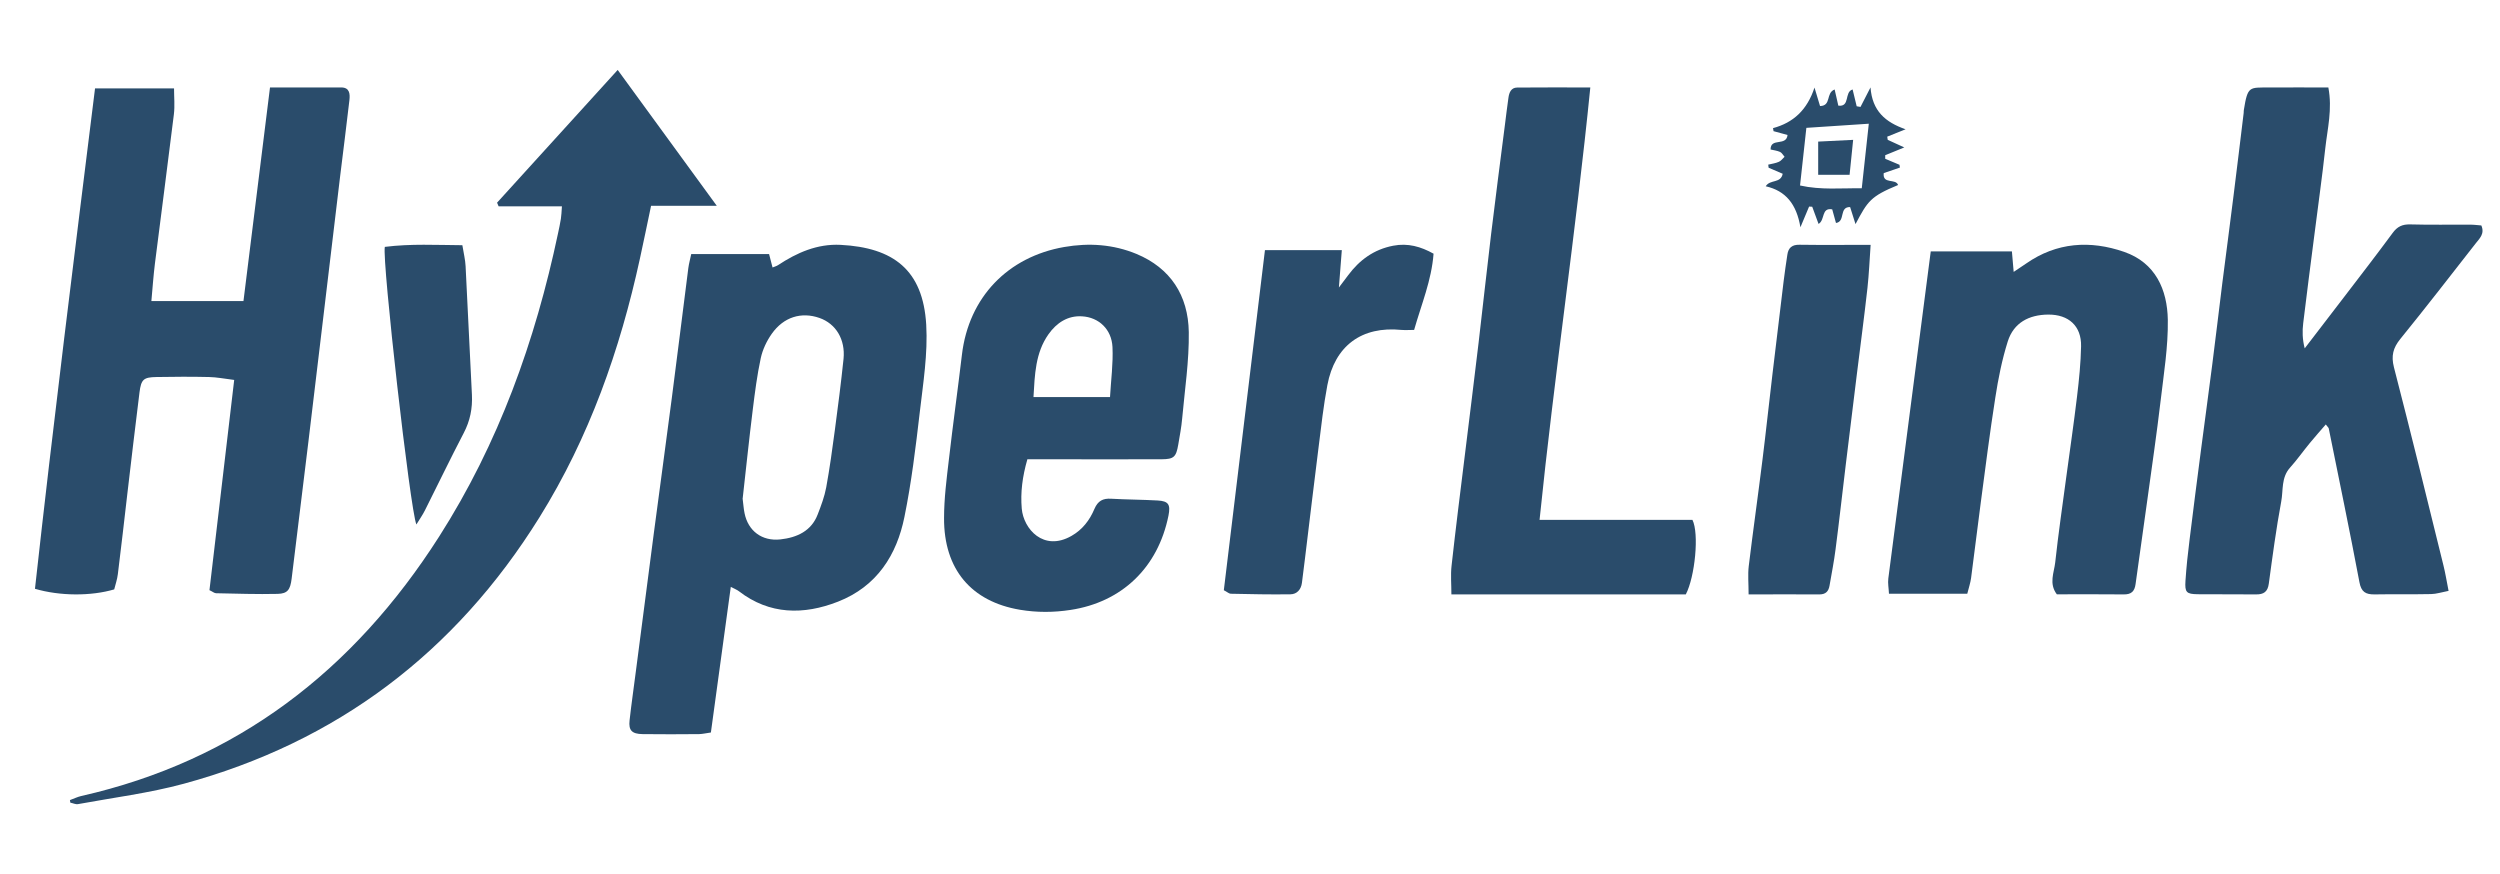
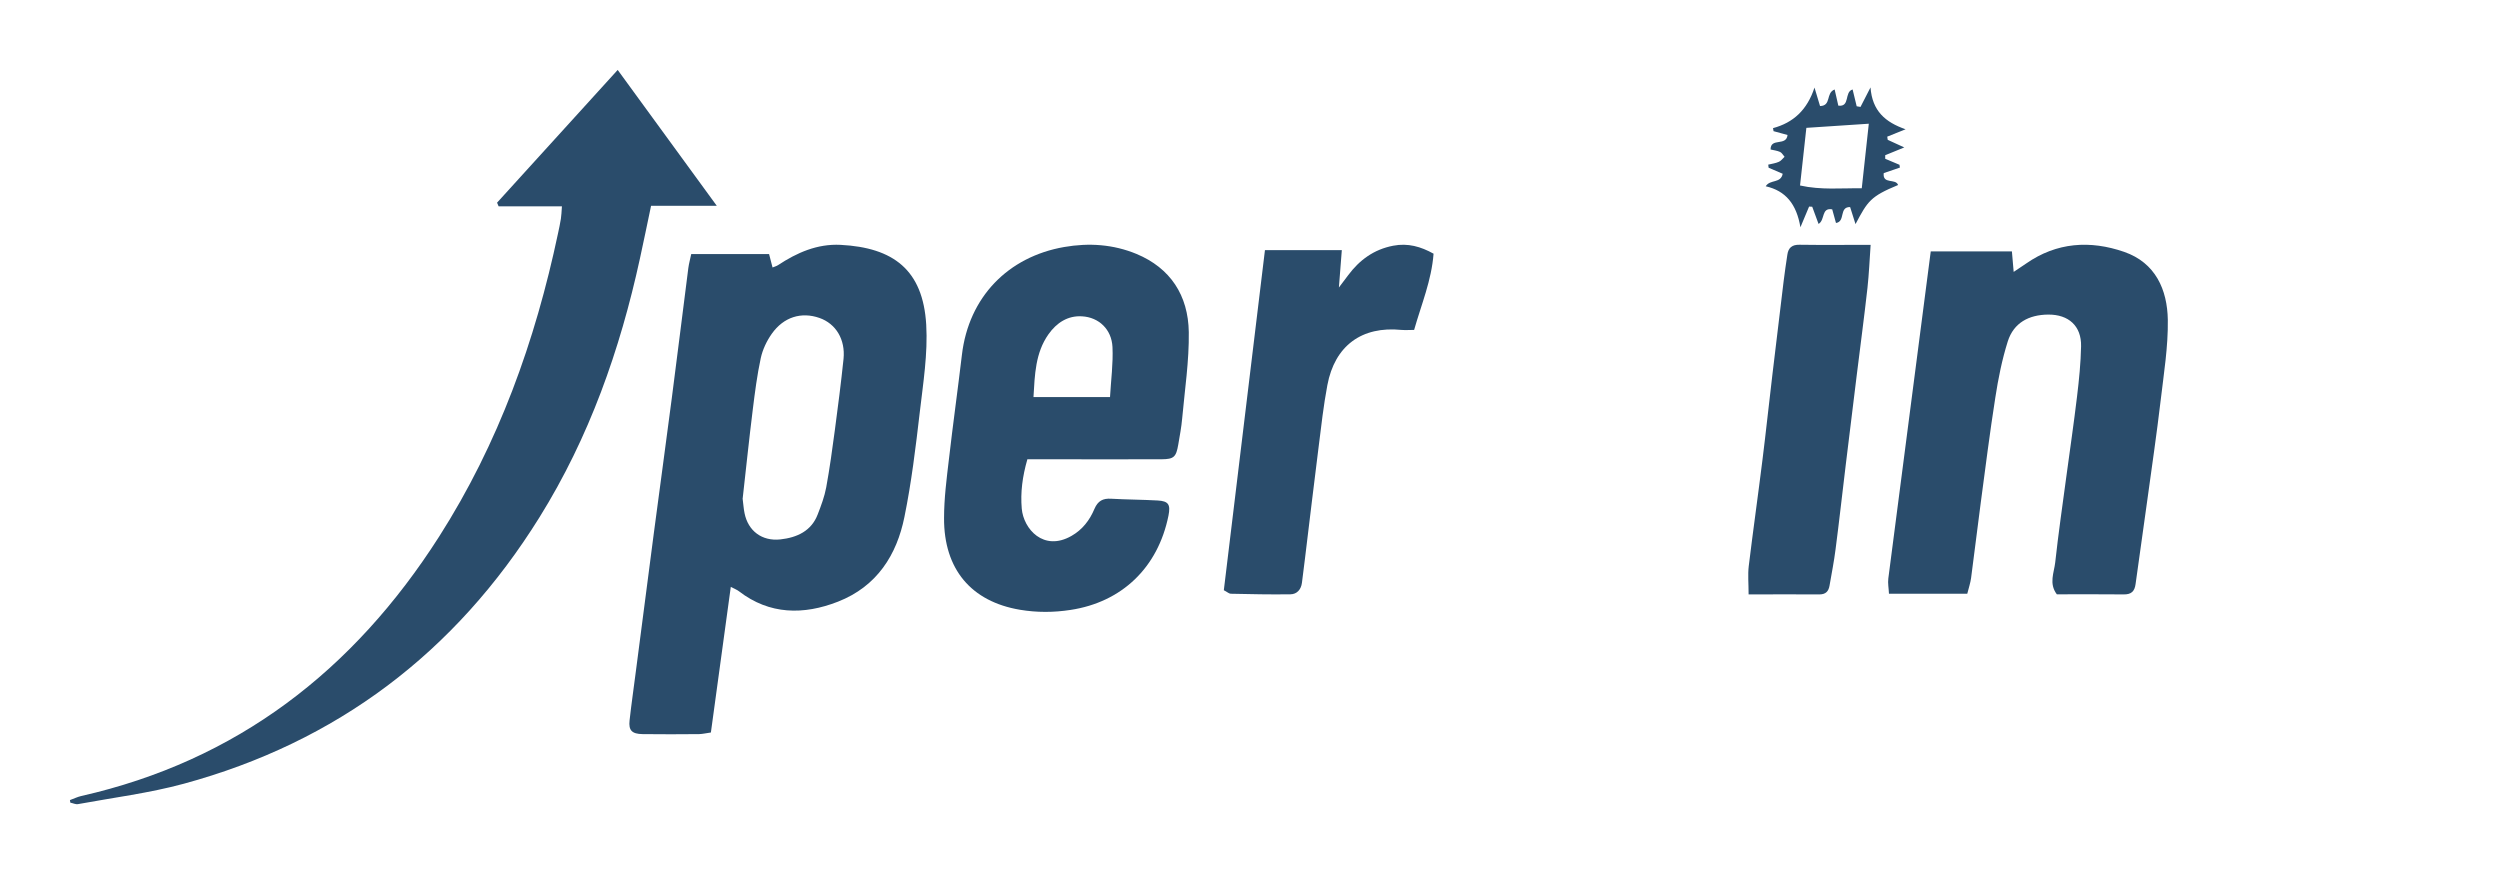
<svg xmlns="http://www.w3.org/2000/svg" width="143" height="50" viewBox="0 0 143 50" fill="none">
-   <path d="M6.537 33.712C5.214 34.104 3.428 34.099 2 33.679C3.052 24.162 4.248 14.635 5.436 5.057H9.955C9.955 5.551 10.005 6.053 9.946 6.538C9.597 9.383 9.221 12.219 8.863 15.064C8.777 15.76 8.727 16.461 8.659 17.222H13.926C14.429 13.173 14.932 9.129 15.444 5.002C16.854 5.002 18.187 4.997 19.519 5.002C20.005 5.002 20.027 5.38 19.986 5.731C19.819 7.197 19.628 8.659 19.451 10.12C19.139 12.74 18.826 15.359 18.513 17.978C18.223 20.399 17.938 22.82 17.643 25.245C17.326 27.865 16.999 30.479 16.682 33.098C16.605 33.725 16.455 33.956 15.88 33.97C14.71 33.998 13.536 33.956 12.362 33.933C12.262 33.933 12.167 33.845 11.981 33.758C12.448 29.778 12.915 25.794 13.396 21.732C12.834 21.663 12.398 21.575 11.963 21.566C10.957 21.543 9.951 21.547 8.949 21.566C8.21 21.579 8.074 21.699 7.979 22.446C7.739 24.36 7.516 26.278 7.29 28.192C7.109 29.741 6.936 31.291 6.741 32.84C6.705 33.145 6.601 33.44 6.533 33.712H6.537Z" fill="#2A4C6B" />
-   <path d="M140.063 33.797C139.661 33.875 139.359 33.977 139.056 33.981C137.978 34.004 136.899 33.981 135.821 34C135.315 34.004 135.064 33.861 134.96 33.304C134.407 30.365 133.796 27.439 133.205 24.509C133.196 24.459 133.139 24.422 133.035 24.279C132.718 24.648 132.411 24.989 132.117 25.348C131.734 25.813 131.389 26.306 130.987 26.753C130.476 27.324 130.609 28.043 130.486 28.688C130.197 30.245 129.989 31.811 129.776 33.382C129.715 33.852 129.483 34.009 129.029 34C127.922 33.986 126.815 34.004 125.709 33.99C125.061 33.981 124.966 33.884 125.009 33.221C125.061 32.433 125.146 31.641 125.245 30.858C125.453 29.149 125.676 27.439 125.898 25.726C126.111 24.099 126.333 22.478 126.541 20.852C126.74 19.308 126.92 17.765 127.113 16.222C127.326 14.54 127.553 12.859 127.761 11.173C127.96 9.602 128.145 8.031 128.338 6.46C128.343 6.405 128.338 6.345 128.348 6.289C128.57 4.907 128.66 5.013 129.795 5.004C130.921 4.995 132.051 5.004 133.182 5.004C133.418 6.253 133.13 7.363 133.007 8.478C132.827 10.136 132.59 11.785 132.382 13.439C132.169 15.121 131.942 16.802 131.744 18.484C131.687 18.944 131.697 19.414 131.829 19.926C132.59 18.935 133.352 17.945 134.109 16.954C135.031 15.747 135.958 14.55 136.857 13.329C137.121 12.965 137.41 12.822 137.873 12.836C139.009 12.868 140.148 12.845 141.284 12.85C141.511 12.85 141.738 12.882 141.932 12.896C142.14 13.375 141.827 13.642 141.605 13.928C140.177 15.757 138.758 17.59 137.296 19.391C136.885 19.898 136.767 20.354 136.932 21.004C137.907 24.777 138.834 28.559 139.765 32.341C139.874 32.779 139.945 33.221 140.059 33.801L140.063 33.797Z" fill="#2A4C6B" />
  <path d="M41.803 33.557C41.41 36.421 41.041 39.151 40.663 41.899C40.392 41.936 40.188 41.987 39.989 41.991C38.912 42.001 37.835 42.005 36.758 41.991C36.147 41.982 35.948 41.779 36.011 41.211C36.118 40.25 36.258 39.294 36.38 38.333C36.719 35.71 37.059 33.086 37.403 30.468C37.743 27.899 38.092 25.336 38.427 22.773C38.752 20.292 39.053 17.808 39.373 15.327C39.407 15.078 39.475 14.833 39.538 14.533H43.991C44.049 14.755 44.112 14.99 44.19 15.3C44.316 15.249 44.418 15.221 44.505 15.165C45.582 14.454 46.746 13.937 48.085 14.006C51.097 14.163 52.795 15.433 52.98 18.57C53.077 20.228 52.805 21.913 52.611 23.581C52.378 25.585 52.136 27.595 51.733 29.571C51.296 31.733 50.171 33.539 47.93 34.416C45.97 35.183 44.02 35.169 42.269 33.821C42.162 33.737 42.026 33.687 41.798 33.567L41.803 33.557ZM42.477 28.509C42.521 28.851 42.536 29.11 42.589 29.359C42.793 30.366 43.579 30.966 44.631 30.855C45.601 30.749 46.416 30.366 46.775 29.419C46.969 28.916 47.163 28.403 47.26 27.876C47.459 26.786 47.61 25.687 47.755 24.592C47.935 23.239 48.109 21.89 48.25 20.532C48.362 19.41 47.809 18.514 46.872 18.186C45.839 17.826 44.83 18.126 44.146 19.091C43.855 19.503 43.622 19.997 43.516 20.482C43.307 21.452 43.181 22.44 43.059 23.424C42.846 25.142 42.667 26.865 42.482 28.505L42.477 28.509Z" fill="#2A4C6B" />
  <path d="M4 45.765C4.217 45.687 4.429 45.582 4.65 45.531C13.535 43.519 20.219 38.37 25.12 30.69C28.518 25.366 30.616 19.516 31.92 13.344C31.979 13.069 32.038 12.794 32.083 12.514C32.114 12.322 32.119 12.12 32.142 11.804H28.522C28.491 11.735 28.464 11.666 28.432 11.593C30.697 9.099 32.967 6.604 35.332 4C37.214 6.581 39.05 9.099 41 11.772H37.241C37.02 12.817 36.821 13.803 36.605 14.784C35.463 20.025 33.703 25.018 30.864 29.58C26.031 37.352 19.244 42.455 10.512 44.83C8.535 45.366 6.487 45.623 4.465 45.995C4.325 46.022 4.171 45.939 4.023 45.912C4.014 45.861 4.009 45.816 4 45.765V45.765Z" fill="#2A4C6B" />
  <path d="M58.764 26.279C58.483 27.257 58.365 28.163 58.444 29.092C58.545 30.257 59.694 31.568 61.291 30.653C61.914 30.298 62.331 29.756 62.603 29.106C62.8 28.646 63.09 28.5 63.55 28.527C64.441 28.578 65.331 28.578 66.222 28.628C66.841 28.664 66.963 28.86 66.836 29.497C66.235 32.47 64.169 34.441 61.238 34.887C60.265 35.037 59.313 35.041 58.339 34.878C55.562 34.409 53.987 32.57 54 29.634C54 28.518 54.145 27.398 54.276 26.288C54.505 24.289 54.785 22.296 55.022 20.293C55.413 16.988 57.663 14.689 60.87 14.129C62.287 13.883 63.673 13.974 65.007 14.525C66.941 15.331 67.968 16.888 67.999 19C68.021 20.643 67.77 22.287 67.621 23.93C67.578 24.43 67.481 24.927 67.398 25.423C67.275 26.142 67.148 26.265 66.446 26.27C64.283 26.279 62.12 26.27 59.958 26.27C59.58 26.27 59.203 26.27 58.76 26.27L58.764 26.279ZM63.493 22.714C63.55 21.722 63.678 20.78 63.634 19.851C63.585 18.84 62.857 18.149 61.892 18.094C61.081 18.044 60.44 18.458 59.971 19.123C59.221 20.188 59.19 21.431 59.115 22.714H63.498H63.493Z" fill="#2A4C6B" />
  <path d="M112.529 33.963H108.049C108.035 33.641 107.975 33.36 108.012 33.088C108.812 26.876 109.621 20.669 110.439 14.379H115.081C115.113 14.757 115.145 15.116 115.182 15.553C115.441 15.379 115.668 15.231 115.894 15.075C117.642 13.854 119.56 13.735 121.502 14.407C123.296 15.029 123.971 16.571 123.999 18.293C124.022 19.836 123.767 21.388 123.587 22.926C123.365 24.804 123.092 26.674 122.834 28.548C122.612 30.169 122.376 31.79 122.154 33.415C122.098 33.825 121.909 34.005 121.484 34C120.203 33.986 118.927 33.995 117.651 33.995C117.184 33.378 117.494 32.757 117.559 32.167C117.739 30.514 117.979 28.866 118.201 27.213C118.405 25.702 118.626 24.192 118.807 22.677C118.922 21.724 119.019 20.766 119.038 19.804C119.061 18.652 118.331 17.985 117.156 17.994C116.051 18.003 115.182 18.464 114.845 19.527C114.517 20.568 114.299 21.655 114.133 22.737C113.818 24.744 113.564 26.761 113.296 28.778C113.107 30.206 112.935 31.638 112.746 33.065C112.709 33.341 112.616 33.608 112.529 33.959V33.963Z" fill="#2A4C6B" />
-   <path d="M83.02 34C83.02 33.422 82.97 32.886 83.029 32.364C83.263 30.252 83.529 28.14 83.79 26.029C84.052 23.889 84.322 21.75 84.575 19.61C84.822 17.526 85.043 15.437 85.296 13.353C85.543 11.297 85.814 9.245 86.075 7.193C86.143 6.657 86.206 6.126 86.283 5.59C86.323 5.294 86.436 5.012 86.778 5.008C88.131 4.994 89.483 5.003 90.966 5.003C90.136 13.302 88.91 21.449 88.063 29.735H96.807C97.199 30.511 96.955 32.988 96.428 34H83.02Z" fill="#2A4C6B" />
  <path d="M70.004 33.75C70.786 27.271 71.568 20.832 72.355 14.308H76.752C76.694 15.022 76.649 15.645 76.585 16.445C76.825 16.124 76.969 15.939 77.11 15.749C77.765 14.868 78.588 14.267 79.69 14.055C80.536 13.892 81.268 14.105 82 14.511C81.882 16.047 81.304 17.407 80.888 18.871C80.639 18.871 80.4 18.89 80.16 18.871C77.896 18.645 76.35 19.77 75.925 22.03C75.704 23.2 75.573 24.388 75.424 25.572C75.157 27.691 74.904 29.815 74.646 31.938C74.588 32.408 74.533 32.874 74.47 33.343C74.42 33.723 74.181 33.99 73.815 33.994C72.676 34.012 71.537 33.985 70.402 33.962C70.303 33.962 70.208 33.868 70 33.759L70.004 33.75Z" fill="#2A4C6B" />
  <path d="M100.02 33.991C100.02 33.377 99.969 32.869 100.029 32.375C100.275 30.348 100.563 28.326 100.813 26.304C101.017 24.674 101.189 23.035 101.384 21.406C101.592 19.633 101.806 17.86 102.024 16.082C102.084 15.575 102.163 15.071 102.237 14.568C102.293 14.166 102.511 13.991 102.933 14C104.241 14.019 105.548 14.005 107 14.005C106.94 14.859 106.907 15.667 106.819 16.47C106.634 18.132 106.411 19.79 106.207 21.447C105.994 23.165 105.785 24.877 105.576 26.595C105.381 28.197 105.205 29.803 104.996 31.405C104.908 32.107 104.769 32.804 104.649 33.501C104.593 33.82 104.435 34 104.074 34C102.761 33.991 101.453 34 100.016 34L100.02 33.991Z" fill="#2A4C6B" />
-   <path d="M22.008 14.122C23.508 13.934 24.96 14.017 26.447 14.026C26.526 14.508 26.614 14.861 26.632 15.224C26.76 17.675 26.866 20.126 26.994 22.578C27.033 23.363 26.888 24.074 26.526 24.767C25.763 26.227 25.048 27.719 24.306 29.192C24.174 29.458 24.002 29.697 23.817 30C23.464 29.178 21.845 14.889 22.012 14.122H22.008Z" fill="#2A4C6B" />
  <path d="M101.411 7.331C102.578 7.018 103.369 6.293 103.789 5.009C103.923 5.463 104.017 5.762 104.106 6.066C104.772 6.052 104.419 5.317 104.942 5.118C105.009 5.417 105.076 5.707 105.152 6.043C105.845 6.129 105.478 5.258 105.97 5.118C106.05 5.444 106.126 5.762 106.202 6.079C106.274 6.093 106.345 6.102 106.421 6.116C106.591 5.789 106.756 5.458 106.993 5C107.092 6.351 107.842 6.991 109 7.395C108.566 7.571 108.258 7.694 107.95 7.816L107.977 7.998C108.254 8.125 108.526 8.252 108.924 8.433C108.482 8.615 108.16 8.746 107.834 8.878C107.834 8.946 107.834 9.014 107.834 9.082C108.106 9.195 108.379 9.308 108.651 9.426C108.66 9.481 108.665 9.535 108.674 9.585C108.37 9.689 108.061 9.794 107.749 9.902C107.673 10.565 108.437 10.188 108.571 10.583C106.984 11.24 106.837 11.499 106.135 12.819C106.023 12.469 105.93 12.165 105.827 11.844C105.179 11.83 105.572 12.674 105.018 12.755C104.951 12.51 104.879 12.256 104.803 11.975C104.164 11.862 104.406 12.583 104.021 12.809C103.901 12.479 103.78 12.152 103.659 11.825L103.48 11.816C103.342 12.143 103.208 12.469 102.984 13C102.761 11.671 102.14 10.914 101 10.655C101.246 10.247 101.863 10.506 101.97 9.939C101.688 9.816 101.429 9.707 101.165 9.594C101.156 9.535 101.152 9.476 101.143 9.417C101.349 9.367 101.563 9.34 101.755 9.254C101.88 9.2 101.97 9.068 102.077 8.968C101.992 8.873 101.925 8.742 101.822 8.692C101.653 8.615 101.46 8.596 101.277 8.551C101.273 7.853 102.18 8.388 102.247 7.721C101.979 7.649 101.711 7.576 101.447 7.503C101.438 7.444 101.425 7.385 101.416 7.327L101.411 7.331ZM106.891 7.077C105.648 7.159 104.495 7.236 103.324 7.313C103.199 8.46 103.083 9.517 102.962 10.61C104.169 10.878 105.326 10.755 106.493 10.769C106.631 9.517 106.756 8.365 106.895 7.082L106.891 7.077Z" fill="#2A4C6B" />
-   <path d="M104 8.099C104.709 8.063 105.323 8.032 106 8C105.926 8.722 105.863 9.352 105.796 10H104V8.099V8.099Z" fill="#2A4C6B" />
</svg>